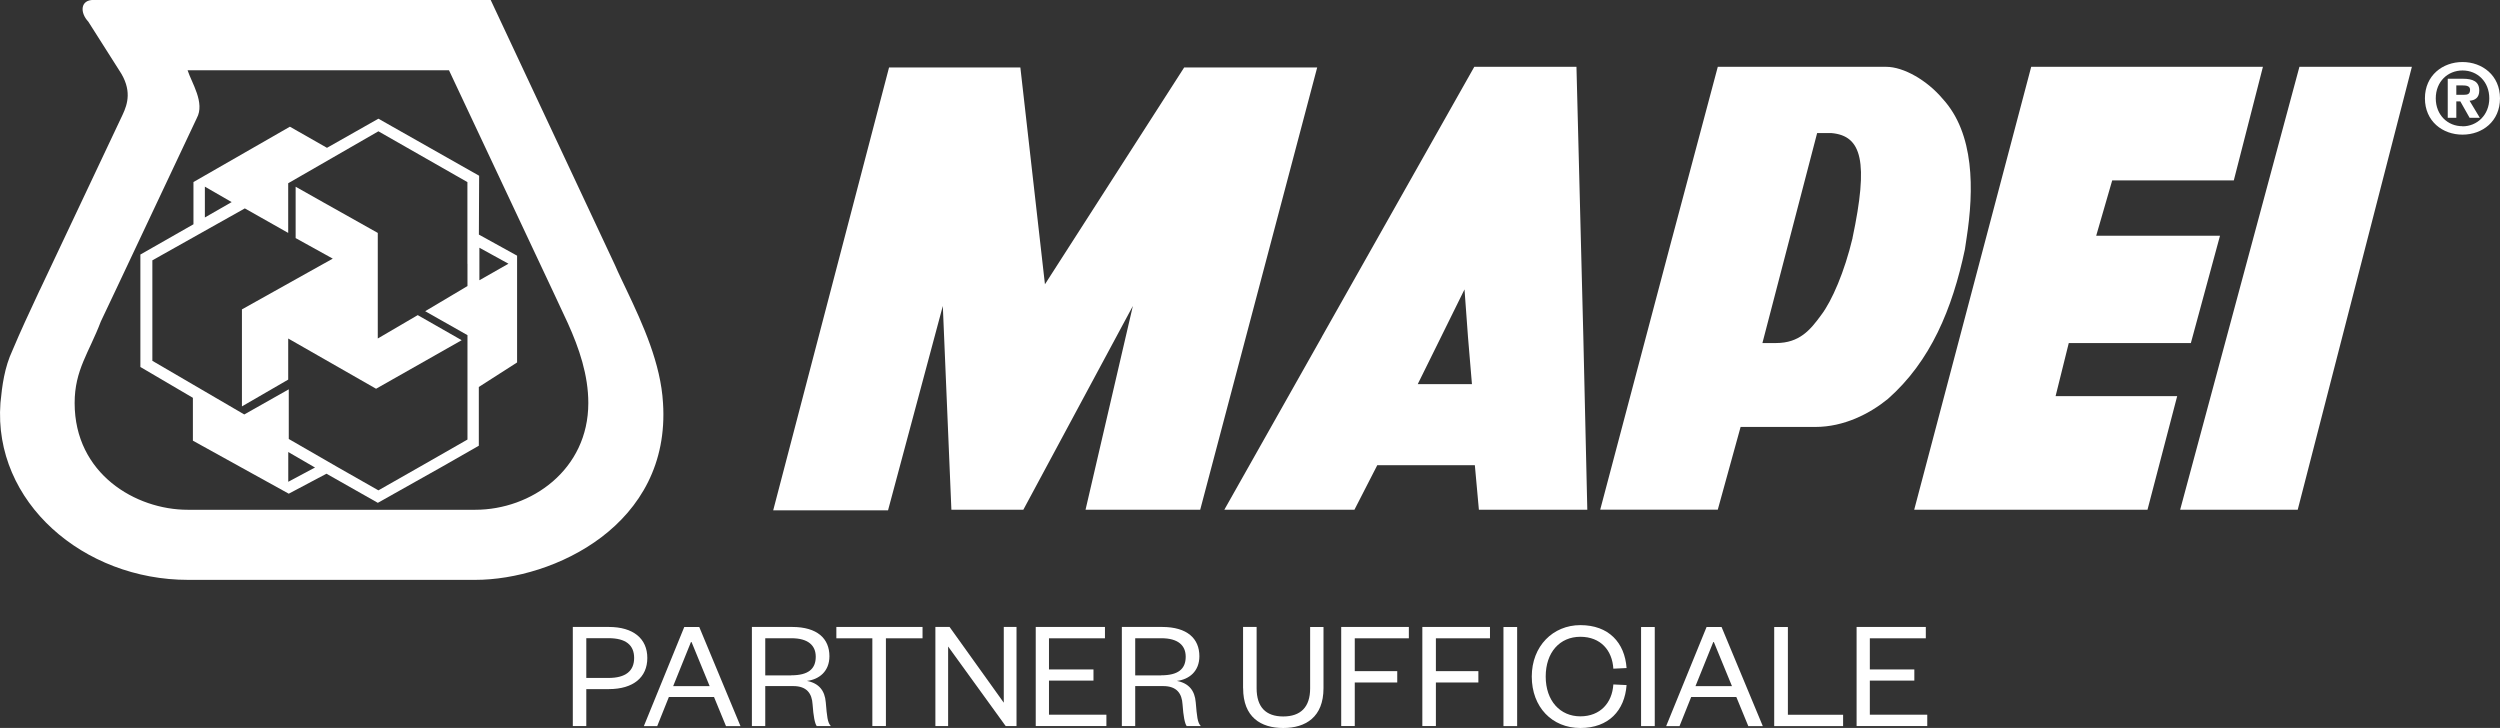
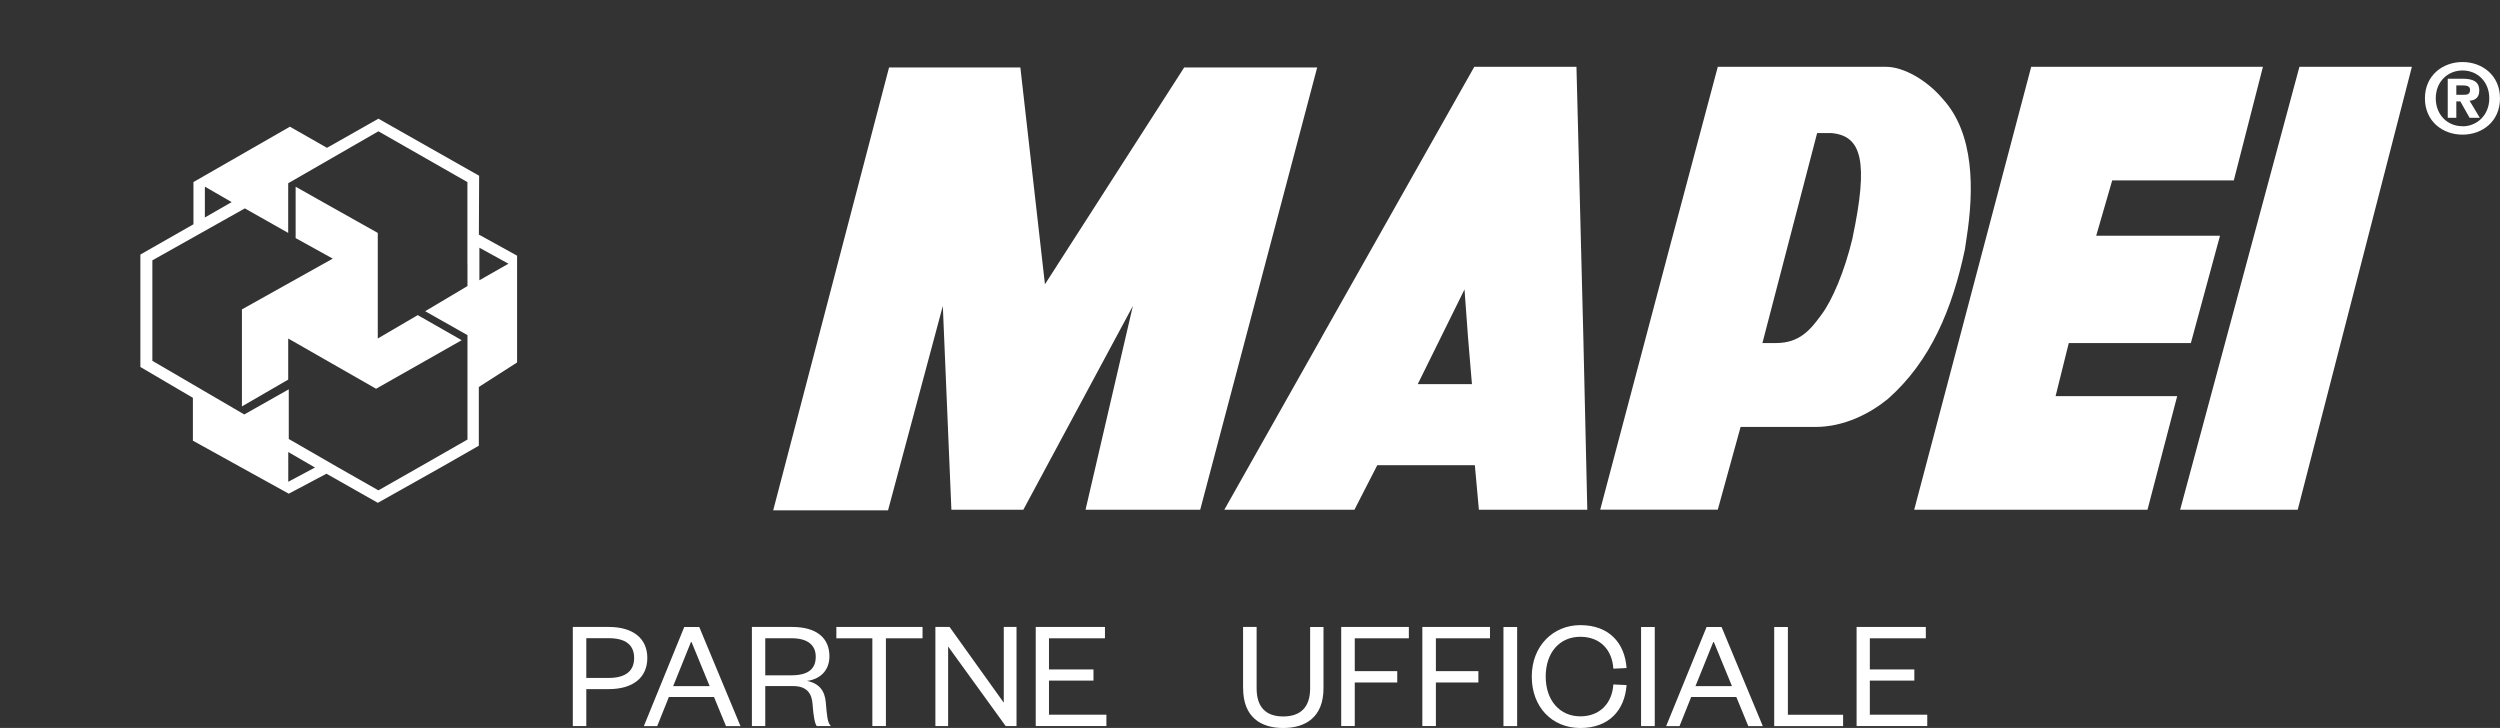
<svg xmlns="http://www.w3.org/2000/svg" id="Livello_2" data-name="Livello 2" viewBox="0 0 396.6 115.48">
  <rect x="0" y="0" width="396.6" height="115.48" fill="#333333" stroke="none" />
  <defs>
    <style>
      .cls-1 {
        fill: #fff;
        stroke-width: 0px;
      }
    </style>
  </defs>
  <g id="Livello_1-2" data-name="Livello 1">
    <g>
-       <path class="cls-1" d="M6.32,46l13.13-27.8c.81-1.72,1.53-3.98-.55-7.06l-4.89-7.7c-1.36-1.45-1.27-3.45.81-3.45h63.02l19.74,42.11c.54,1.27,1.18,2.54,1.81,3.89,2.63,5.53,5.43,11.69,5.79,17.93,1.27,19.38-17.39,28.07-29.79,28.07H29.85C13.29,92-1.11,79.69.07,63.93c.27-2.81.64-5.62,1.9-8.33.72-1.73,1.26-2.9,1.99-4.53l2.35-5.07ZM87.62,46l-16.39-34.85H29.76c.64,1.99,2.8,5.16,1.45,7.61l-12.85,27.25-2.36,4.98c-1.89,4.98-4.16,7.69-4.16,12.95,0,11.23,9.69,16.93,17.93,16.93h45.63c8.88,0,17.93-6.34,17.93-16.93,0-4.44-1.45-8.69-3.25-12.67l-2.45-5.25Z" />
      <path class="cls-1" d="M74.15,41.84v-12.95l-14.12-8.06-14.31,8.24v7.88l-6.88-3.89-14.67,8.24v15.94l14.58,8.51,7.06-3.99v7.88l7.7,4.44,6.52,3.71,6.52-3.71,7.61-4.35v-16.56l-6.71-3.8,6.71-3.99v-3.53ZM75.96,37.21l6.07,3.35v16.94l-6.07,3.89v9.32l-5.88,3.36-10.14,5.7-8.15-4.62-5.98,3.17-7.69-4.25-7.52-4.16v-6.8l-8.33-4.89v-17.84l8.42-4.8v-6.7l15.3-8.78,5.88,3.35,8.16-4.62,15.98,9.05-.04,9.32ZM80.67,41.84l-4.62-2.54v5.16l4.62-2.63ZM49.8,74.07l-4.07-2.36v4.72l4.25-2.27-.18-.09ZM32.5,32.06v2.44l4.25-2.44-4.25-2.45v2.45Z" />
      <path class="cls-1" d="M51.34,41.84l1.45-.81-5.89-3.26v-8.15l4.34,2.45,8.69,4.88v16.75l6.34-3.71,6.97,3.98-13.58,7.7-13.94-7.97v6.52l-7.34,4.25v-15.39l12.95-7.24Z" />
      <path class="cls-1" d="M209.7,53.43l24.18-42.83h16.21l1.09,42.83.63,27.43h-17.2l-.64-7.06h-15.48l-3.62,7.06h-20.64l15.48-27.43ZM232.88,53.43l-.55-7.52-3.71,7.52-3.71,7.51h8.6l-.63-7.51Z" />
      <path class="cls-1" d="M265.27,37.76l7.24-27.16h26.71c2.8,0,6.52,2.17,8.96,5.07,5.07,5.52,4.98,14.49,3.8,22.09-.09.64-.18,1.27-.27,1.81-1.99,9.42-5.43,17.74-12.22,23.72-2.9,2.36-6.97,4.44-11.5,4.44h-11.86l-3.62,13.12h-18.65l11.41-43.1ZM293.88,37.76c2.56-12.08,1.51-16.23-3.35-16.65h-2.26l-4.34,16.65-4.34,16.66h2.17c3.71,0,5.43-2.08,7.15-4.44,1.72-2.26,3.71-6.88,4.98-12.22" />
      <path class="cls-1" d="M140.86,80.96h-18.2l18.38-70.26h20.83l3.9,34.4,22.09-34.4h21.1l-18.56,70.17h-18.19l7.51-32.33-17.38,32.33h-11.41l-1.36-32.33-8.69,32.42Z" />
      <path class="cls-1" d="M340.7,80.86h-37.03l18.56-70.26h36.76l-4.62,18.02h-19.29l-2.54,8.78h19.64l-4.62,17.02h-19.37l-2.09,8.42h19.29l-4.71,18.02Z" />
      <path class="cls-1" d="M345.86,80.86l18.92-70.26h17.84l-18.11,70.26h-18.65Z" />
      <path class="cls-1" d="M394.9,15.6c0,2.65-1.94,4.44-4.24,4.44v-.02c-2.35.02-4.25-1.77-4.25-4.42s1.9-4.42,4.25-4.42,4.24,1.77,4.24,4.42M396.6,15.6c0-3.64-2.81-5.76-5.95-5.76s-5.96,2.12-5.96,5.76,2.8,5.76,5.96,5.76,5.95-2.11,5.95-5.76M389.67,16.09h.64l1.47,2.6h1.62l-1.63-2.71c.85-.06,1.54-.47,1.54-1.61,0-1.42-.97-1.88-2.62-1.88h-2.38v6.2h1.36v-2.6ZM389.67,15.04v-1.49h.96c.52,0,1.22.04,1.22.68,0,.68-.36.81-.97.81h-1.21Z" />
    </g>
    <g>
      <path class="cls-1" d="M93.02,115.18h-2.15v-15.72h5.71c3.89,0,6.11,1.85,6.11,4.92s-2.22,4.94-6.11,4.94h-3.57v5.86ZM96.53,107.55c2.74,0,4.07-1.12,4.07-3.17s-1.32-3.14-4.07-3.14h-3.52v6.31h3.52Z" />
      <path class="cls-1" d="M110.93,99.47l6.54,15.72h-2.3l-1.9-4.62h-7.16l-1.85,4.62h-2.12l6.41-15.72h2.37ZM106.79,108.85h5.79l-2.87-6.99h-.1l-2.82,6.99Z" />
-       <path class="cls-1" d="M129.56,115.18c-.3-.42-.52-1.57-.65-3.42-.1-1.75-.92-2.92-3.07-2.92h-4.44v6.34h-2.12v-15.72h6.39c3.99,0,5.91,1.85,5.91,4.64,0,2.42-1.65,3.69-3.57,3.92,1.92.37,2.84,1.55,2.99,3.39.2,2.3.27,3.19.8,3.77h-2.25ZM125.54,107.13c2.67,0,3.87-1,3.87-2.94,0-1.8-1.2-2.94-3.87-2.94h-4.14v5.89h4.14Z" />
+       <path class="cls-1" d="M129.56,115.18c-.3-.42-.52-1.57-.65-3.42-.1-1.75-.92-2.92-3.07-2.92h-4.44v6.34h-2.12v-15.72h6.39c3.99,0,5.91,1.85,5.91,4.64,0,2.42-1.65,3.69-3.57,3.92,1.92.37,2.84,1.55,2.99,3.39.2,2.3.27,3.19.8,3.77h-2.25ZM125.54,107.13c2.67,0,3.87-1,3.87-2.94,0-1.8-1.2-2.94-3.87-2.94h-4.14v5.89Z" />
      <path class="cls-1" d="M138.39,115.18v-13.92h-5.71v-1.8h13.67v1.8h-5.81v13.92h-2.15Z" />
      <path class="cls-1" d="M159.24,111.49v-12.03h2.02v15.72h-1.72l-9.13-12.62v12.62h-2.02v-15.72h2.25l8.61,12.03Z" />
      <path class="cls-1" d="M175.51,115.18h-11.2v-15.72h10.98v1.8h-8.88v4.94h7.06v1.77h-7.06v5.41h9.11v1.8Z" />
-       <path class="cls-1" d="M188.25,115.18c-.3-.42-.52-1.57-.65-3.42-.1-1.75-.92-2.92-3.07-2.92h-4.44v6.34h-2.12v-15.72h6.39c3.99,0,5.91,1.85,5.91,4.64,0,2.42-1.65,3.69-3.57,3.92,1.92.37,2.84,1.55,2.99,3.39.2,2.3.27,3.19.8,3.77h-2.25ZM184.23,107.13c2.67,0,3.87-1,3.87-2.94,0-1.8-1.2-2.94-3.87-2.94h-4.14v5.89h4.14Z" />
      <path class="cls-1" d="M197.2,109.17v-9.71h2.15v9.73c0,2.99,1.47,4.47,4.22,4.47s4.27-1.47,4.27-4.44v-9.75h2.12v9.71c0,4.59-2.84,6.31-6.39,6.31s-6.36-1.72-6.36-6.31Z" />
      <path class="cls-1" d="M212.77,115.18v-15.72h10.73v1.8h-8.58v5.21h6.74v1.8h-6.74v6.91h-2.15Z" />
      <path class="cls-1" d="M225.64,115.18v-15.72h10.73v1.8h-8.58v5.21h6.74v1.8h-6.74v6.91h-2.15Z" />
      <path class="cls-1" d="M240.68,99.47v15.72h-2.17v-15.72h2.17Z" />
      <path class="cls-1" d="M250.71,99.17c4.49,0,7.04,2.77,7.33,6.81l-2.1.1c-.17-2.89-2-5.06-5.24-5.06s-5.49,2.45-5.49,6.31,2.3,6.31,5.49,6.31,5.06-2.17,5.24-5.06l2.1.1c-.3,4.04-2.84,6.81-7.33,6.81s-7.71-3.32-7.71-8.16,3.37-8.16,7.71-8.16Z" />
      <path class="cls-1" d="M262.51,99.47v15.72h-2.17v-15.72h2.17Z" />
      <path class="cls-1" d="M273.11,99.47l6.54,15.72h-2.3l-1.9-4.62h-7.16l-1.85,4.62h-2.12l6.41-15.72h2.37ZM268.97,108.85h5.79l-2.87-6.99h-.1l-2.82,6.99Z" />
      <path class="cls-1" d="M283.63,99.47v13.92h8.76v1.8h-10.93v-15.72h2.17Z" />
      <path class="cls-1" d="M305.73,115.18h-11.2v-15.72h10.98v1.8h-8.88v4.94h7.06v1.77h-7.06v5.41h9.11v1.8Z" />
    </g>
  </g>
</svg>